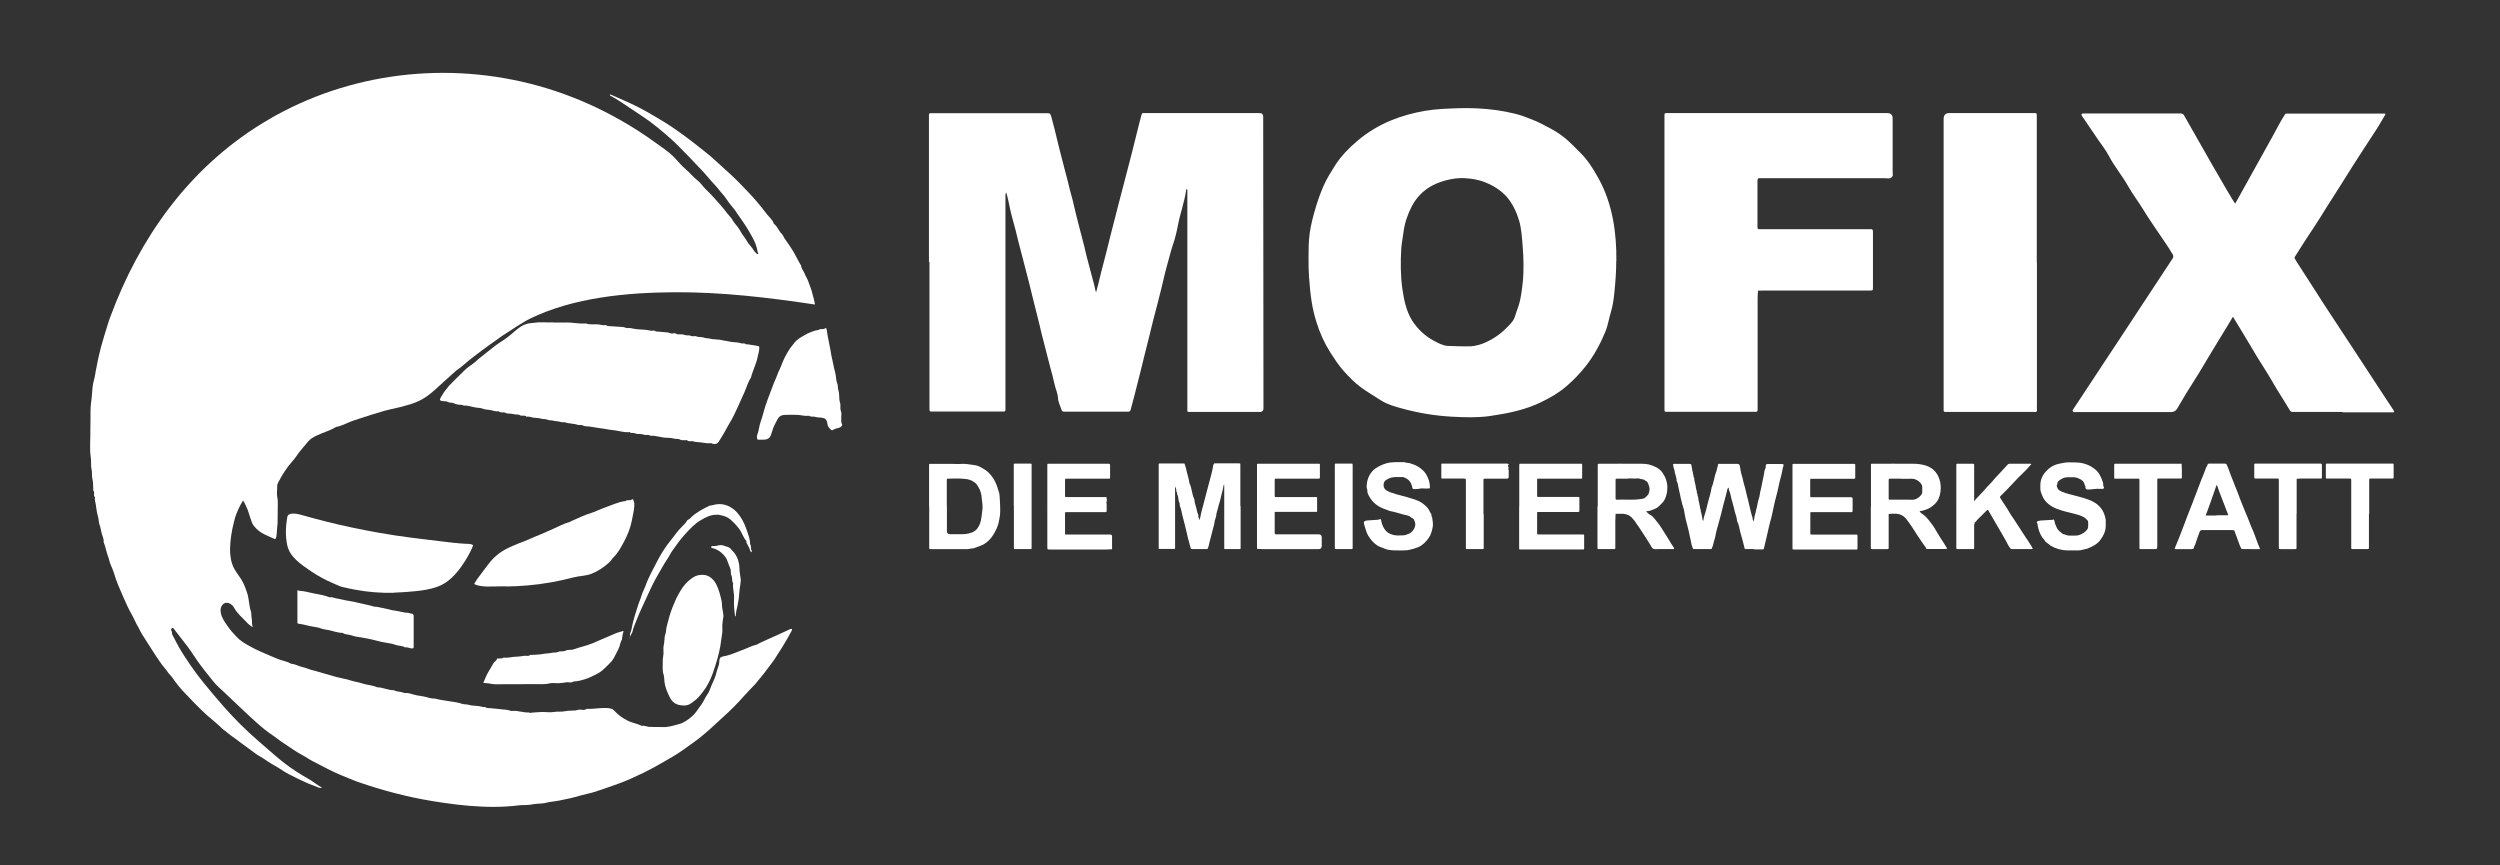
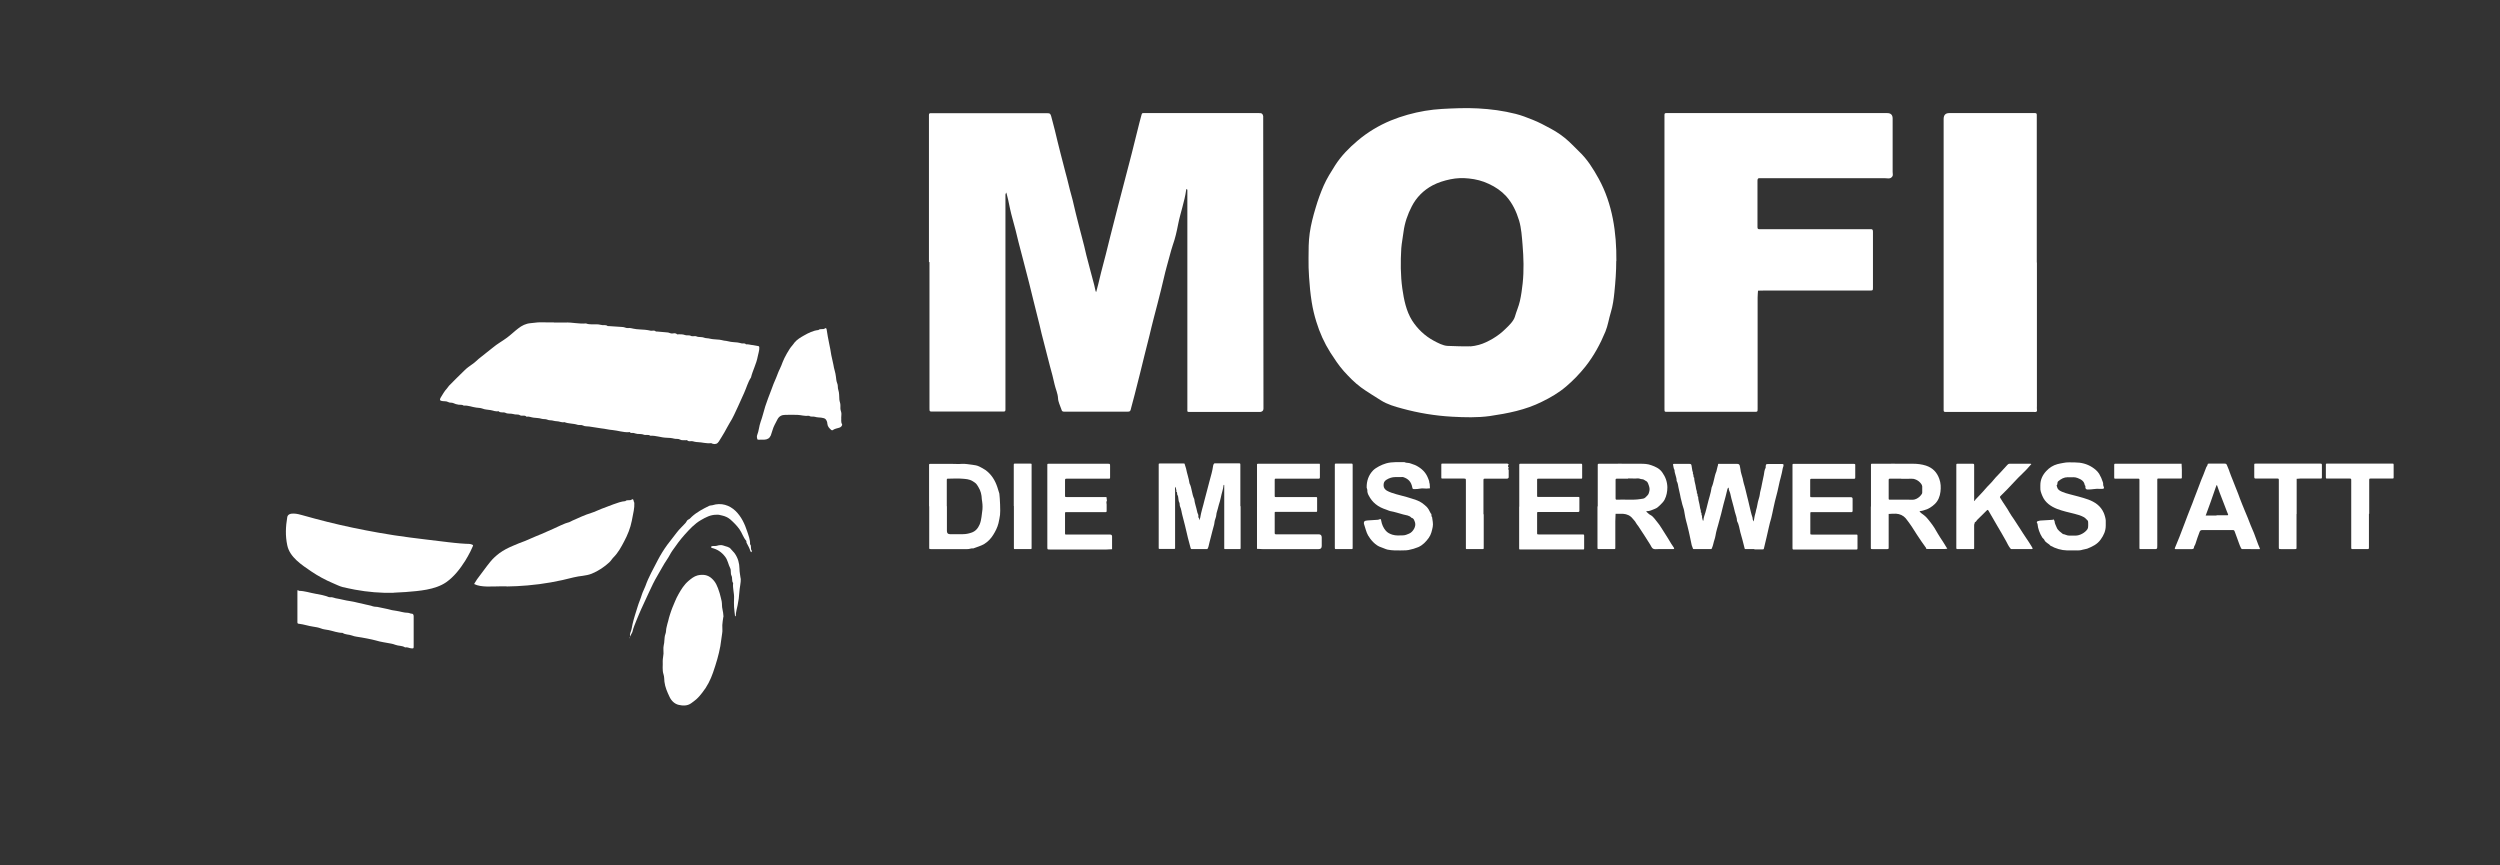
<svg xmlns="http://www.w3.org/2000/svg" viewBox="0 0 189.22 65.47" data-name="Ebene 1" id="Ebene_1">
  <rect x="0" y="0" width="189.22" height="65.47" fill="#333333" stroke="none" />
  <defs>
    <style>
      .cls-1 {
        fill: #fff;
      }
    </style>
  </defs>
  <g>
    <g>
      <path d="M70.31,19.85v-10.76c0-.13,0-.26,0-.39,0-.11.05-.14.15-.13.03,0,.07,0,.1,0,2.91,0,5.82,0,8.73,0,.17,0,.21.03.27.22.1.35.18.71.28,1.07.15.58.27,1.17.43,1.75.13.47.24.95.37,1.43.17.59.29,1.19.46,1.78.13.44.21.9.33,1.35.16.61.3,1.22.47,1.83.12.43.22.87.32,1.3.11.45.52,1.96.6,2.27.04.15.07.3.1.45,0,.03.03.05.05.08.02-.03.26-1.01.37-1.48.11-.46.25-.92.36-1.38.2-.86,1.65-6.48,1.79-6.97.12-.41.82-3.31.91-3.58.03-.1.05-.14.15-.13.03,0,.07,0,.1,0,2.88,0,5.76,0,8.63,0,.08,0,.17,0,.23.04.06.04.1.16.1.19,0,.32.02,14.81.02,21.89,0,.08,0,.16,0,.25,0,.16-.1.23-.24.25-.05,0-.1,0-.15,0-1.7,0-3.41,0-5.11,0-.3,0-.26.01-.26-.26,0-4.38,0-8.76,0-13.13v-3.06c0-.12,0-.23,0-.35,0-.03-.03-.05-.04-.08-.02.02-.05.04-.05.07-.12.89-.44,1.74-.61,2.61-.1.52-.22,1.06-.4,1.56-.18.54-.3,1.09-.46,1.63-.16.57-.28,1.17-.43,1.75-.19.73-.36,1.46-.56,2.18-.12.43-.21.87-.32,1.3-.13.49-.25.98-.37,1.47-.11.43-.22.87-.32,1.3-.14.57-.29,1.13-.43,1.7-.08.33-.18.65-.26.98-.06.28-.08.31-.32.31-1.59,0-3.18,0-4.76,0-.16,0-.18-.09-.21-.19-.09-.27-.24-.55-.25-.83-.02-.37-.18-.69-.26-1.04-.1-.46-.22-.92-.35-1.38-.17-.61-.3-1.22-.47-1.83-.12-.43-.22-.87-.32-1.3-.15-.63-.31-1.25-.47-1.88-.11-.43-.21-.87-.32-1.3-.15-.58-.3-1.16-.45-1.74-.12-.45-.24-.89-.35-1.34-.15-.61-.29-1.22-.47-1.83-.13-.46-.22-.93-.32-1.4-.03-.14-.07-.27-.1-.4-.01-.04-.03-.09-.04-.13-.02.05-.05.1-.06.15,0,.11,0,.23,0,.35v15.55c0,.13,0,.26,0,.39,0,.11-.04.14-.14.14-.55,0-1.09,0-1.64,0-1.24,0-2.48,0-3.72,0-.25,0-.25,0-.25-.27,0-2.19,0-4.38,0-6.57v-4.49Z" class="cls-1" />
      <path d="M122.33,19.75c0,.8-.06,1.59-.14,2.38-.05.5-.12,1.02-.27,1.51-.15.48-.22,1-.41,1.46-.39.94-.87,1.83-1.51,2.64-.44.55-.93,1.06-1.46,1.51-.55.47-1.18.84-1.84,1.16-1.24.62-2.58.88-3.94,1.08-.94.13-1.9.1-2.85.05-1.28-.07-2.55-.28-3.79-.62-.56-.15-1.11-.31-1.59-.61-.51-.33-1.03-.63-1.52-.99-.49-.36-.91-.8-1.31-1.24-.38-.43-.7-.92-1.01-1.4-.46-.73-.81-1.51-1.06-2.33-.15-.48-.27-.98-.35-1.49-.1-.63-.16-1.26-.2-1.89-.03-.47-.05-.95-.04-1.42,0-.64,0-1.27.09-1.91s.26-1.29.45-1.92c.17-.58.37-1.13.61-1.68.24-.54.55-1.03.86-1.52.46-.72,1.05-1.32,1.69-1.86.75-.64,1.61-1.16,2.53-1.54.83-.34,1.7-.58,2.58-.73s1.72-.17,2.58-.2c.95-.03,1.91.02,2.86.15.48.07.96.16,1.43.28.44.11.84.27,1.27.44.48.19.93.43,1.39.68.5.27.96.59,1.38.98.25.23.49.49.74.73.64.6,1.09,1.33,1.51,2.09,1.04,1.9,1.35,4.07,1.33,6.22ZM111.28,26.22c.22-.02.45-.06.66-.12.37-.1.72-.28,1.05-.47.35-.21.67-.45.96-.74.25-.24.61-.58.71-.92.11-.4.29-.78.38-1.19.1-.44.16-.9.21-1.35.1-.95.07-1.94-.01-2.9-.05-.6-.09-1.25-.26-1.83-.21-.69-.51-1.33-.99-1.86-.36-.39-.8-.69-1.3-.92-.48-.23-1-.36-1.51-.41-.46-.05-.92-.04-1.4.06-.48.1-.93.24-1.35.46-.69.37-1.23.91-1.58,1.6-.31.6-.53,1.23-.62,1.92-.05.42-.14.84-.17,1.25-.06,1-.06,2.04.08,3.05.12.83.29,1.69.74,2.41.41.64.97,1.17,1.64,1.53.3.16.69.37,1.03.39s1.53.05,1.73.03Z" class="cls-1" />
-       <path d="M177.32,31.18c-1.26,0-2.51,0-3.77,0-.16,0-.2-.06-.27-.18-.31-.53-.65-1.05-.97-1.57-.23-.38-.44-.77-.68-1.15-.38-.62-.78-1.22-1.14-1.85-.21-.36-.42-.71-.64-1.07-.27-.43-.53-.87-.79-1.3-.04-.07-.05-.11-.1-.01-.28.48-.57.95-.86,1.42-.3.5-.61,1-.91,1.5-.24.4-.47.79-.71,1.19-.33.54-.67,1.07-1.01,1.61-.23.38-.45.77-.68,1.15-.1.17-.24.27-.47.27-2.41-.01-4.83,0-7.24,0-.05,0-.11.02-.14,0-.04-.03-.08-.12-.07-.14.21-.32,7.42-11.23,7.6-11.53.04-.06.02-.19-.02-.26-.16-.28-.34-.55-.52-.82-.59-.89-1.22-1.76-1.78-2.68-.34-.56-.74-1.07-1.06-1.64-.45-.81-1.06-1.52-1.49-2.35-.22-.42-.53-.8-.8-1.2-.41-.61-.82-1.21-1.23-1.81-.06-.08-.02-.16.07-.17.05,0,.1,0,.15,0,2.41,0,4.83,0,7.24,0,.17,0,.23.05.31.2.36.64,3.7,6.54,3.84,6.62.06-.12,2.77-4.98,2.85-5.13.29-.52.55-1.06.88-1.56.05-.08.06-.13.16-.12.07,0,.13,0,.2,0h6.95c.08,0,.17,0,.25,0,.09,0,.1.03.05.11-.19.3-.35.61-.54.91-.39.61-.79,1.22-1.19,1.83-.52.79-1.02,1.59-1.52,2.39-.52.84-1.07,1.66-1.58,2.5-.31.51-.66,1.02-.99,1.52-.34.53-.69,1.06-1.02,1.6-.02.02,0,.07,0,.1.05.13,1.13,1.75,1.57,2.46.57.92,2.44,3.73,2.77,4.24.3.45,2.32,3.55,2.6,3.97.2.3.4.59.59.89.01.02-.01.09-.02.09-.1,0-.2,0-.3,0h-3.57Z" class="cls-1" />
      <path d="M125.98,19.86v-10.86c0-.1,0-.2,0-.3,0-.1.03-.15.14-.14.1,0,.2,0,.3,0,5.47,0,10.95,0,16.42,0q.41,0,.41.41c0,1.35,0,2.7,0,4.05,0,.1.03.21,0,.29-.03.08-.12.16-.2.18-.11.03-.23,0-.35,0h-9.23c-.08,0-.17,0-.25,0-.14-.02-.2.02-.2.18,0,.84,0,1.68,0,2.52,0,.33,0,.66,0,.99,0,.13.03.17.16.17.2-.01.4,0,.6,0h7.54c.08,0,.17,0,.25,0,.15-.02.19.04.19.19,0,.81,0,1.61,0,2.42,0,.59,0,1.19,0,1.78,0,.25,0,.25-.27.25-2.65,0-5.29,0-7.94,0-.16,0-.33,0-.49.01-.01.18-.03.35-.03.53,0,2.8,0,5.6,0,8.39,0,.24,0,.25-.23.25-2.2,0-4.4,0-6.6,0-.22,0-.22,0-.22-.25,0-1.98,0-3.95,0-5.93v-5.14Z" class="cls-1" />
      <path d="M154.17,19.87v10.86c0,.08-.01.17,0,.25.04.2-.07.22-.23.2-.05,0-.1,0-.15,0h-6.3c-.08,0-.17,0-.25,0-.12,0-.13-.06-.13-.15,0-.1,0-.2,0-.3,0-7.24,0-14.48,0-21.72q0-.45.42-.45c2.07,0,4.13,0,6.2,0,.1,0,.2,0,.3,0,.12,0,.13.06.13.15,0,.11,0,.23,0,.35v10.81Z" class="cls-1" />
    </g>
    <g>
      <path d="M132.78,41.56c-.22,0-.43,0-.65,0-.06,0-.08-.01-.09-.08-.09-.4-.21-.8-.32-1.2-.07-.28-.1-.58-.25-.85,0-.24-.1-.45-.16-.68-.05-.23-.11-.45-.17-.67-.06-.24-.14-.48-.18-.72-.03-.15-.14-.28-.11-.44-.02,0-.04,0-.05,0-.02.02-.04.05-.05.08-.09.39-.19.77-.3,1.16-.07.23-.11.49-.18.73-.08.28-.15.57-.23.85-.05.18-.11.37-.15.55-.04.18-.06.37-.12.54-.08.22-.1.45-.2.66-.02.04-.02.07-.07.07-.43,0-.86,0-1.29,0-.07,0-.08-.03-.09-.08-.02-.09-.08-.18-.09-.27-.04-.24-.11-.47-.15-.71-.03-.17-.08-.34-.12-.52-.03-.17-.09-.34-.13-.51-.05-.18-.09-.38-.12-.57-.03-.17-.05-.34-.11-.49-.06-.16-.09-.32-.13-.48-.05-.16-.08-.33-.11-.49-.03-.18-.09-.36-.12-.54-.03-.17-.05-.35-.14-.5.01-.29-.16-.55-.16-.83-.07-.1-.07-.23-.1-.34-.03-.12,0-.12.09-.12.38,0,.76,0,1.14,0,.11,0,.15.04.16.14.01.1.04.21.05.31,0,.11.09.2.05.31.09.08,0,.22.1.29,0,.2.06.38.1.57.02.09.03.19.05.29.03.1.07.2.05.31.11.06,0,.2.1.27,0,.2.06.38.1.57.02.09.03.19.05.29.03.1.07.2.05.31.11.06,0,.2.1.27-.03.12.03.23.05.34,0,.01.02.03.02.04,0-.01.03-.03.03-.04,0-.21.1-.4.15-.6.05-.19.11-.39.15-.58.1-.44.26-.86.32-1.31.18-.39.19-.82.36-1.21.03-.06.02-.14.05-.21.03-.06.02-.14.06-.21.02-.04,0-.12.03-.14.03-.03.1-.01.15-.01.43,0,.86,0,1.29,0,.1,0,.17.04.19.14.02.09.04.17.05.26.02.24.11.47.17.7.03.13.05.27.09.4.1.3.16.62.24.93.07.23.11.47.17.7.08.32.14.64.25.95.01.04,0,.09.01.12.02.06.05.11.08.16,0-.05.01-.1.02-.15.03-.18.06-.37.12-.54.02-.06.03-.13.04-.19.01-.06.04-.12.05-.18.05-.29.11-.57.2-.84.03-.1.03-.21.05-.31.06-.22.11-.45.15-.68.03-.21.1-.41.13-.62.03-.18.04-.38.14-.56.01-.02,0-.05,0-.07.02-.21.02-.21.22-.21.34,0,.67,0,1.01,0,.12,0,.12,0,.12.13,0,.06-.04.11-.05.16-.04.25-.1.49-.16.73-.05.18-.1.36-.13.53-.04.18-.08.36-.12.54-.07.25-.13.49-.19.74-.04.18-.08.36-.12.54-.06.24-.09.49-.16.73-.07.23-.13.46-.18.69-.06.25-.12.5-.17.75-.06.28-.14.56-.2.84-.01.07-.04.08-.1.08-.21,0-.41,0-.62,0Z" class="cls-1" />
      <path d="M93.9,38.33c0,1.03,0,2.07,0,3.1,0,.13,0,.13-.12.13-.34,0-.69,0-1.03,0-.06,0-.1,0-.09-.08,0-.06,0-.12,0-.18v-4.36c0-.07,0-.14,0-.21,0-.01-.01-.03-.02-.04-.01,0-.03.02-.03.03-.03.32-.15.62-.21.94-.04.19-.09.37-.15.55-.05.18-.09.37-.15.55-.04.1-.03.23-.06.34-.03.11-.07.21-.1.32-.03.11-.02.23-.06.34-.09.29-.15.59-.23.88-.06.24-.13.48-.18.72-.01.05-.03.09-.05.13-.02.04-.02.07-.08.07-.39,0-.78,0-1.16,0-.02,0-.05-.03-.06-.06-.07-.26-.14-.52-.21-.79-.08-.31-.14-.63-.22-.93-.07-.25-.12-.5-.19-.74-.07-.24-.08-.49-.19-.72-.04-.1,0-.21-.06-.31-.05-.07-.04-.17-.06-.26-.02-.09-.01-.21-.07-.28-.06-.08.02-.19-.08-.25-.02,0,0-.07,0-.1-.02-.09-.05-.19-.07-.28-.06.09-.03.19-.03.28,0,1.39,0,2.79,0,4.18,0,.06,0,.12,0,.18,0,.06-.02.07-.07.07-.36,0-.72,0-1.09,0-.07,0-.09-.03-.08-.09,0-.04,0-.09,0-.13v-6.03c0-.05,0-.1,0-.15,0-.06.02-.07.08-.07.6,0,1.21,0,1.81,0,.05,0,.07,0,.08.06.02.11.08.21.1.32.07.38.21.74.26,1.12.19.37.17.81.36,1.19.03.31.15.61.21.91.02.09.04.18.09.27.04.07-.03.18.05.26.03.03.02.11.02.17.03-.06.07-.12.08-.19.07-.45.22-.87.32-1.31.12-.49.27-.98.39-1.48.1-.38.22-.76.27-1.15,0-.05.03-.09.05-.13.01-.02.04-.05.06-.05.07,0,.14,0,.21,0,.53,0,1.07,0,1.6,0,.14,0,.14,0,.14.15,0,1.03,0,2.05,0,3.08Z" class="cls-1" />
      <path d="M141.61,38.34c0-1.03,0-2.07,0-3.1,0-.15-.01-.14.14-.14,1.02,0,2.03-.01,3.05,0,.32,0,.65.04.97.14.51.17.83.5,1.01,1,.12.32.13.66.09.98-.04.34-.17.68-.42.92-.23.22-.5.4-.83.48-.06.02-.12.04-.19.05-.05,0-.1.01-.15.02.04.04.06.09.11.13.4.29.39.29.73.72.21.27.39.55.55.85.12.21.26.41.39.61.08.13.16.26.24.39.03.05.06.09.09.14-.06,0-.11.02-.17.02-.44,0-.88,0-1.32,0-.06,0-.13.02-.12-.08-.23-.33-.48-.66-.69-1-.13-.2-.26-.41-.39-.61-.15-.21-.29-.43-.46-.63-.19-.22-.44-.33-.73-.35-.19,0-.37,0-.56.02,0,.18,0,.36,0,.54,0,.67,0,1.33,0,2,0,.08,0,.12-.11.12-.37,0-.74,0-1.11,0-.12,0-.13,0-.13-.12,0-1.03,0-2.07,0-3.1ZM143.9,36.23c-.28,0-.57,0-.85,0-.08,0-.1.03-.1.1,0,.47,0,.94,0,1.41,0,.07.03.08.09.08.32,0,.63,0,.95,0,.16,0,.32-.01.47,0,.14,0,.29.02.43-.01.19-.04.39-.18.51-.34.05-.06.1-.13.09-.22,0-.05,0-.39,0-.44-.01-.14-.15-.28-.25-.37-.12-.1-.27-.17-.43-.2-.14-.02-.28,0-.42,0-.16,0-.32,0-.49,0Z" class="cls-1" />
      <path d="M120.93,38.33c0-1.03,0-2.07,0-3.1,0-.12,0-.13.12-.13,1.03,0,2.07-.01,3.1,0,.28,0,.57.01.83.11.31.11.62.24.83.54.25.35.38.71.39,1.13,0,.33-.06.65-.21.94-.07.14-.19.26-.31.38-.13.13-.26.26-.44.32-.19.07-.38.18-.6.17-.01,0-.03.01-.04.02,0,.01.02.03.03.04.1.08.18.18.29.23.23.12.35.35.51.53.23.27.39.58.58.86.17.25.32.52.48.78.06.1.14.2.2.3.02.02.02.06.02.09,0,0-.04.02-.07.02-.26,0-.52,0-.78,0-.11,0-.22,0-.34,0-.14,0-.29.03-.4-.03-.1-.05-.15-.2-.22-.31-.29-.46-.58-.92-.89-1.38-.07-.1-.15-.18-.21-.3-.05-.11-.16-.19-.23-.29-.18-.23-.43-.34-.72-.36-.19,0-.38,0-.57,0,0,.19-.02.37-.02.56,0,.66,0,1.32,0,1.98,0,.13,0,.13-.12.13-.37,0-.74,0-1.11,0-.11,0-.12,0-.12-.13,0-1.03,0-2.07,0-3.1ZM123.23,36.23c-.28,0-.57,0-.85,0-.08,0-.1.02-.1.1,0,.46,0,.92,0,1.38,0,.09.02.12.11.11.6-.03,1.19.05,1.79-.05.13-.02.26-.02.36-.12.09-.1.21-.18.25-.31.04-.11.07-.24.06-.36-.01-.13-.06-.26-.11-.39-.03-.07-.07-.15-.17-.19-.09-.04-.16-.13-.28-.13-.11,0-.2-.06-.31-.06-.25.02-.5,0-.75,0Z" class="cls-1" />
      <path d="M70.32,38.32v-2.97c0-.05,0-.1,0-.15-.01-.09.04-.09.11-.09.55,0,1.1,0,1.65,0,.23,0,.47.02.7,0,.28-.02.56.04.83.07.17.02.35.05.51.13.16.08.31.16.46.26.46.33.74.79.91,1.31.05.15.1.3.14.45,0,.02,0,.03.01.05.04.28.09,1.34.05,1.59-.04.21-.06.43-.12.64-.08.32-.23.61-.4.88-.17.27-.38.5-.67.68-.27.16-.56.23-.84.34-.15-.03-.29.06-.44.05-.92,0-1.84,0-2.76,0-.13,0-.13,0-.13-.14,0-1.03,0-2.07,0-3.1ZM71.67,38.32c0,.62,0,1.25,0,1.87q0,.24.23.24c.33,0,.65,0,.98,0,.22,0,.42-.04.63-.11.32-.1.51-.33.64-.63.15-.37.15-.76.21-1.14.02-.13,0-.26,0-.38,0-.13-.04-.26-.05-.39-.01-.33-.08-.63-.26-.92-.17-.28-.17-.27-.43-.44-.26-.16-.54-.17-.82-.19-.33-.03-.67,0-1.01,0-.12,0-.13,0-.13.12,0,.66,0,1.32,0,1.97Z" class="cls-1" />
      <path d="M148.07,38.32c0-1.03,0-2.07,0-3.1,0-.12,0-.12.13-.12.37,0,.74,0,1.11,0,.1,0,.11.03.11.12,0,.82,0,1.64,0,2.46,0,.07,0,.14,0,.21,0,.01.02.03.02.04,0-.01.02-.03.03-.04.02-.03.03-.06.05-.08.25-.27.51-.52.74-.8.21-.25.46-.46.65-.71.15-.19.32-.34.48-.52.18-.2.37-.4.55-.6.05-.05.09-.08.17-.08.53,0,1.05,0,1.58,0,.02,0,.04.02.06.03-.01.01-.03.02-.04.04-.39.48-.87.87-1.27,1.32-.32.36-.67.7-1.01,1.04-.08.08-.07.1,0,.21.21.36.47.69.67,1.06.1.18.22.34.33.5.16.26.33.52.5.77.15.23.29.46.45.69.13.18.25.38.37.57.03.04.05.08.07.12.01.03.02.06.03.09-.02,0-.05.02-.07.02-.05,0-.1,0-.15,0-.46,0-.91,0-1.37,0-.06,0-.08-.02-.12-.08-.12-.15-.2-.33-.29-.5-.22-.4-.45-.79-.68-1.18-.22-.38-.44-.76-.66-1.14-.05-.08-.07-.09-.14-.02-.23.23-.46.46-.7.69-.07.06-.09.17-.2.2,0,.08-.06.15-.05.24,0,.51,0,1.03,0,1.54,0,.06,0,.12,0,.18,0,.05-.02.07-.07.07-.4,0-.79,0-1.19,0-.07,0-.09-.02-.09-.09,0-.56,0-1.11,0-1.67v-1.49Z" class="cls-1" />
      <path d="M95.14,38.34c0-1.03,0-2.07,0-3.1,0-.14-.02-.14.14-.14,1.5,0,3,0,4.5,0,.12,0,.12-.03.12.12,0,.3,0,.6,0,.9,0,.1-.03.11-.12.11-1.02,0-2.03,0-3.05,0-.06,0-.12,0-.18,0-.06,0-.07.03-.07.08,0,.41,0,.82,0,1.23,0,.05,0,.08.07.08.06,0,.12,0,.18,0h2.69c.06,0,.12,0,.18,0,.06,0,.09.01.09.08,0,.32,0,.65,0,.97,0,.05-.02.08-.07.07-.06,0-.12,0-.18,0-.94,0-1.88,0-2.82,0-.16,0-.14,0-.14.14,0,.49,0,.97,0,1.46,0,.08.03.1.1.1,1.08,0,2.15,0,3.23,0q.23,0,.23.24c0,.21,0,.43,0,.64q0,.24-.23.24c-1.42,0-2.84,0-4.26,0-.14,0-.27-.01-.41-.02,0-.13,0-.25,0-.38,0-.94,0-1.88,0-2.82Z" class="cls-1" />
      <path d="M114.99,38.33c0-1.03,0-2.07,0-3.1,0-.13,0-.13.14-.13,1.49,0,2.98,0,4.47,0,.03,0,.05,0,.08,0,.06,0,.07.03.07.08,0,.32,0,.65,0,.97,0,.05,0,.08-.07.08-.06,0-.12,0-.18,0h-2.97s-.07,0-.1,0c-.06,0-.09,0-.09.08,0,.41,0,.82,0,1.23,0,.05.02.08.07.07.09,0,.19,0,.28,0,.9,0,1.81,0,2.71,0,.16,0,.14,0,.14.14,0,.3,0,.6,0,.9,0,.08-.03.1-.1.1-.3,0-.6,0-.9,0-.69,0-1.38,0-2.07,0-.13,0-.13,0-.13.12,0,.49,0,.97,0,1.46,0,.11,0,.12.13.12,1.06,0,2.12,0,3.18,0,.05,0,.1,0,.15,0,.07,0,.1.01.1.1,0,.32,0,.63,0,.95,0,.07-.02.1-.09.09,0,0-.02,0-.03,0-1.56,0-3.12,0-4.68,0-.12,0-.12,0-.12-.12,0-1.03,0-2.07,0-3.1Z" class="cls-1" />
      <path d="M135.67,38.33c0-1.03,0-2.07,0-3.1,0-.12,0-.12.12-.12,1.51,0,3.02,0,4.52,0,.09,0,.12.02.11.11,0,.31,0,.62,0,.92,0,.08-.03.1-.1.1-.14,0-.28,0-.41,0-.92,0-1.84,0-2.77,0-.13,0-.13,0-.13.14,0,.38,0,.75,0,1.13,0,.12,0,.12.13.12.92,0,1.84,0,2.77,0,.06,0,.12,0,.18,0,.08,0,.13.05.13.12,0,.32,0,.63,0,.95,0,.02-.04.05-.06.06-.06,0-.12,0-.18,0-.95,0-1.9,0-2.84,0-.12,0-.12,0-.12.13,0,.48,0,.96,0,1.44,0,.13,0,.13.14.13,1.06,0,2.12,0,3.18,0,.06,0,.12,0,.18,0,.06,0,.07.03.07.08,0,.32,0,.65,0,.97,0,.05-.01.08-.07.08-.04,0-.09,0-.13,0h-4.52s-.05,0-.08,0c-.09.01-.12,0-.12-.11,0-.43,0-.85,0-1.28v-1.85Z" class="cls-1" />
      <path d="M79.27,38.32v-2.97c0-.06,0-.12,0-.18,0-.06.02-.07.08-.07.03,0,.07,0,.1,0,1.46,0,2.93,0,4.39,0,.18,0,.18,0,.18.19,0,.27,0,.55,0,.82,0,.12,0,.12-.13.12-1.03,0-2.07,0-3.1,0-.18,0-.18,0-.18.17,0,.36,0,.72,0,1.08,0,.14,0,.14.13.14.55,0,1.1,0,1.65,0,.42,0,.84,0,1.27,0,.07,0,.12.01.1.1-.02.07.06.13,0,.22-.04.06,0,.17,0,.25v.26c0,.09,0,.17,0,.26,0,.02-.04.05-.06.05-.06,0-.12,0-.18,0h-2.69s-.09,0-.13,0c-.06,0-.09,0-.09.08,0,.51,0,1.03,0,1.54,0,.05.01.08.07.08.06,0,.12,0,.18,0h3.02c.05,0,.1,0,.15,0,.09,0,.14.05.14.14,0,.2,0,.39,0,.59,0,.13,0,.25,0,.38-.14,0-.27.02-.41.02-1.44,0-2.88,0-4.31,0-.18,0-.18,0-.18-.19,0-1.02,0-2.03,0-3.05Z" class="cls-1" />
      <path d="M156.89,41.66c-.17,0-.3,0-.43,0-.45-.01-.87-.14-1.27-.36-.13-.17-.37-.22-.46-.44-.03-.07-.11-.11-.15-.17-.21-.33-.33-.69-.36-1,0-.02,0-.04,0-.05-.06-.04-.07-.11-.04-.16.03-.04.1-.04.15-.06.03,0,.06-.02.09-.02.28-.02.55-.03.83-.05.03,0,.05,0,.08,0,.04-.01.1-.05.1-.04.03.04.07.1.08.15,0,.17.1.3.15.45.09.24.3.36.48.51.17.02.31.13.5.12.15-.01.29,0,.44,0,.34,0,.72-.21.91-.48.02-.03.03-.06.04-.09.02-.04.03-.33.02-.39-.01-.06,0-.13-.03-.17-.1-.09-.17-.2-.3-.27-.22-.12-.46-.19-.7-.25-.45-.11-.9-.21-1.32-.37-.48-.19-.91-.48-1.12-.99-.08-.2-.17-.4-.15-.63,0-.06,0-.12,0-.18,0-.42.17-.77.45-1.07.23-.25.51-.43.84-.52.14-.04.29-.06.43-.09.3-.07.61-.04.91-.04.46,0,.9.11,1.29.36.2.13.39.28.53.5.12.2.21.41.28.63,0,.02.02.05.02.07,0,.1,0,.19.05.29.05.11,0,.15-.12.15-.06,0-.12,0-.18,0-.31-.03-.6.06-.91.05-.11,0-.16-.04-.18-.14-.01-.06.03-.14-.05-.19-.04-.31-.28-.44-.54-.54-.1-.04-.2-.06-.31-.06-.15.01-.29,0-.44,0-.28,0-.49.12-.71.3-.12.1-.02.24-.13.31.03.1.05.21.11.29.08.09.19.16.3.2.19.08.39.14.59.19.22.06.43.11.65.17.25.07.51.14.75.23.51.19.94.48,1.17,1.01.07.16.15.45.15.58,0,.13,0,.26,0,.38,0,.4-.15.73-.38,1.05-.26.37-.63.54-1.03.7-.11.04-.24.04-.36.08-.26.09-.52.03-.74.05Z" class="cls-1" />
      <path d="M105.95,41.66c-.15,0-.26,0-.38,0-.18-.01-.37-.02-.55-.06-.17-.04-.33-.13-.49-.18-.41-.12-.79-.56-.98-.89-.15-.26-.2-.55-.3-.83-.03-.07-.03-.19.02-.24.05-.05.16-.06.25-.07.26-.02.52-.04.78-.05.03,0,.06-.02.09-.03.12-.04.13-.03.15.1.05.28.16.54.34.75.13.16.32.25.51.31.26.08.54.06.8.05.16,0,.32-.07.46-.13.17-.07.29-.21.38-.37.08-.15.12-.32.07-.48-.05-.13-.08-.31-.27-.35-.16-.19-.41-.19-.62-.25-.33-.09-.66-.2-1-.26-.09-.02-.18-.07-.27-.1-.3-.1-.58-.22-.83-.43-.22-.18-.38-.39-.51-.64-.07-.12-.12-.26-.11-.42,0-.06-.04-.12-.05-.18-.01-.5.14-.95.49-1.31.21-.21.64-.43.99-.53.46-.13.92-.08,1.38-.09.15.08.32.03.47.1.14.06.29.09.42.16.4.21.72.5.89.94.04.11.1.22.1.34,0,.04.03.08.03.11,0,.11.01.22.02.33-.09,0-.18.02-.27.02-.15,0-.32-.03-.46,0-.15.03-.3.04-.45.04-.12,0-.14-.02-.16-.14-.08-.41-.29-.64-.69-.77-.05-.02-.1,0-.15,0-.15,0-.29,0-.44,0-.24,0-.46.07-.67.2-.18.11-.22.24-.22.43,0,.19.11.31.25.4.22.12.47.2.72.27.53.13,1.05.28,1.56.46.13.05.27.12.38.2.32.25.43.3.66.79.11.06,0,.21.1.27.03.25.1.5.05.75-.06.29-.12.58-.3.83-.21.29-.45.55-.79.7-.24.1-.48.17-.74.22-.25.05-.49.01-.69.04Z" class="cls-1" />
      <path d="M170.35,41.56c-.21,0-.41,0-.62,0-.07,0-.09-.03-.12-.09-.12-.24-.19-.5-.29-.75-.07-.16-.11-.33-.18-.49-.03-.07-.05-.12-.15-.11-.77,0-1.55,0-2.32,0-.11,0-.15.06-.18.12-.11.3-.23.61-.32.92-.03.11-.12.19-.12.31,0,.04-.06.09-.14.09-.41,0-.83,0-1.24,0-.07,0-.08-.02-.05-.1.12-.28.23-.55.34-.83.13-.34.26-.68.39-1.02.14-.39.3-.78.45-1.17.09-.24.2-.48.28-.73.12-.34.27-.67.39-1.02.08-.25.19-.48.29-.73.08-.2.15-.4.23-.6.03-.07.09-.12.1-.19,0-.08.04-.08.1-.08.4,0,.79,0,1.19,0,.08,0,.14.02.17.11.06.17.15.33.2.51.07.21.16.41.24.62.17.47.38.92.54,1.39.11.3.24.6.36.9.16.38.32.76.46,1.14.07.2.18.39.25.59.11.28.21.56.31.84.04.1.08.21.13.31.02.04.02.06-.03.06-.22,0-.45,0-.67,0ZM167.77,39c.27,0,.53,0,.8,0,.07,0,.09-.02.06-.09-.03-.07-.06-.14-.09-.22-.07-.18-.14-.37-.21-.55-.11-.3-.23-.59-.34-.88-.06-.17-.12-.34-.18-.51,0-.01-.01-.03-.02-.04-.01,0-.03.02-.03.03-.02.04-.04.09-.05.13-.13.37-.26.75-.39,1.12-.11.32-.23.64-.35.96-.02.04-.06.07.02.07.26,0,.52,0,.77,0Z" class="cls-1" />
      <path d="M173.82,38.91c0,.84,0,1.67,0,2.51,0,.14,0,.14-.15.14-.34,0-.69,0-1.03,0-.16,0-.16,0-.16-.17,0-.03,0-.07,0-.1v-4.79c0-.06,0-.12,0-.18,0-.08-.03-.1-.1-.1-.53,0-1.05,0-1.58,0-.18,0-.18,0-.18-.19,0-.27,0-.55,0-.82,0-.12,0-.12.13-.12,1.5,0,3,0,4.49,0,.13,0,.26,0,.39,0,.1,0,.11.03.11.12,0,.31,0,.62,0,.92,0,.09-.03.09-.11.09-.51,0-1.02,0-1.52,0-.09,0-.18.01-.28.02,0,.08,0,.17,0,.25,0,.8,0,1.61,0,2.41Z" class="cls-1" />
      <path d="M179.3,38.89c0,.84,0,1.67,0,2.51,0,.15,0,.16-.14.16-.35,0-.71,0-1.06,0-.14,0-.14,0-.14-.16,0-1.32,0-2.65,0-3.97,0-.35,0-.7,0-1.05,0-.16,0-.16-.17-.16-.53,0-1.05,0-1.58,0-.03,0-.07,0-.1,0-.06,0-.07-.03-.07-.08,0-.32,0-.65,0-.97,0-.05,0-.08.07-.08.04,0,.09,0,.13,0h4.73s.09,0,.13,0c.06,0,.07.03.07.08,0,.32,0,.65,0,.97,0,.08-.04.08-.09.08-.39,0-.77,0-1.16,0-.15,0-.31,0-.46,0-.14,0-.14,0-.14.16,0,.58,0,1.16,0,1.74v.77Z" class="cls-1" />
      <path d="M161.93,38.9c0-.85,0-1.69,0-2.54,0-.13,0-.13-.14-.13-.55,0-1.1,0-1.65,0-.12,0-.12,0-.12-.13,0-.29,0-.58,0-.87,0-.13,0-.13.14-.13,1.51,0,3.01,0,4.52,0,.15,0,.29,0,.44,0,0,.15.02.3.02.45,0,.2,0,.39,0,.59,0,.07-.03.08-.09.08-.55,0-1.1,0-1.65,0-.12,0-.12,0-.12.13,0,1.64,0,3.28,0,4.92,0,.29,0,.3-.3.29-.31,0-.62,0-.93,0-.12,0-.12,0-.12-.13,0-.85,0-1.69,0-2.54Z" class="cls-1" />
      <path d="M112.3,38.92c0,.84,0,1.67,0,2.51,0,.13,0,.13-.12.13-.38,0-.76,0-1.14,0-.06,0-.1,0-.09-.08,0-.06,0-.12,0-.18v-4.82s0-.07,0-.1c0-.15,0-.15-.17-.16-.34,0-.69,0-1.03,0-.19,0-.38,0-.57,0-.06,0-.09,0-.09-.08,0-.32,0-.65,0-.97,0-.05,0-.08.07-.08.05,0,.1,0,.15,0h4.62c.05,0,.11-.01.15,0,.06.02.16.03.07.14-.02.02-.01.08,0,.1.06.05.05.09,0,.15-.01.01.04.07.04.1,0,.18,0,.36,0,.54,0,.06-.05.1-.12.11-.05,0-.1,0-.15,0-.49,0-.98,0-1.47,0-.17,0-.17,0-.17.16,0,.85,0,1.69,0,2.54Z" class="cls-1" />
      <path d="M101.03,38.3c0-1.03,0-2.05,0-3.08,0-.13,0-.13.12-.13.37,0,.74,0,1.11,0,.11,0,.12,0,.12.13,0,.5,0,.99,0,1.49,0,1.57,0,3.14,0,4.72,0,.13,0,.13-.12.13-.37,0-.74,0-1.11,0-.11,0-.12,0-.12-.13,0-1.04,0-2.09,0-3.13Z" class="cls-1" />
      <path d="M76.73,38.3c0-1.03,0-2.05,0-3.08,0-.13,0-.13.12-.13.38,0,.76,0,1.14,0,.06,0,.1,0,.09.08,0,.04,0,.09,0,.13v6.05s0,.09,0,.13c0,.05,0,.08-.07.08-.4,0-.81,0-1.21,0-.06,0-.06-.03-.06-.08,0-.43,0-.85,0-1.28v-1.9Z" class="cls-1" />
    </g>
  </g>
  <g>
-     <path d="M40.07,53.96c.3-.03.6-.06.91-.07.31-.01.63.05.93,0,.29-.05.59,0,.87-.06.24-.05.47-.04.7-.05.16,0,.29-.09.46-.07.15.02.32.06.46-.06,0,0,.02,0,.03,0,.55.03,1.09-.11,1.63-.05.1.01.19.04.28.07.07.03.13.09.18.15.28.31.61.53.98.72.34.18.74.23,1.08.4.22-.04.41.08.63.08.3,0,.6,0,.9.01.44.03.85-.11,1.26-.22.4-.1.73-.35,1.03-.61.27-.24.45-.57.67-.85.19-.25.29-.55.48-.81.13-.17.19-.4.28-.61.15-.35.33-.7.41-1.08.06-.27.21-.51.2-.79,0-.09.02-.21.08-.28.05-.06.17-.09.26-.11.49-.08.94-.3,1.4-.47.36-.13.7-.31,1.08-.41.09-.02.17-.09.26-.13.46-.21.91-.42,1.37-.62.31-.14.62-.29.93-.43.03-.01.08,0,.12,0,0,.03,0,.07,0,.09-.23.42-.46.85-.72,1.26-.2.31-.4.62-.6.94-.15.23-.33.44-.49.66-.3.42-.64.82-.97,1.22,0,0-.02.02-.02.02-.27.29-.56.57-.82.87-.51.58-1.05,1.12-1.62,1.63-.36.32-.7.65-1.06.97-.39.34-.78.67-1.2.96-.48.34-.95.7-1.46,1-.47.28-.95.55-1.43.82-.58.32-1.18.61-1.79.88-.51.23-1.03.42-1.55.6-.41.15-.83.28-1.25.42-.31.1-.63.15-.94.24-.29.09-.58.16-.87.23-.25.06-.51.11-.76.16-.36.08-.73.09-1.1.19-.22.06-.47.04-.7.07-.14.01-.28.04-.42.06-.27.05-.58.02-.86.05-.32.04-.64.07-.96.09-.63.04-1.27.04-1.9.01-1.25-.05-2.52-.22-3.74-.42-1.89-.31-3.74-.8-5.54-1.42-.45-.15-.87-.35-1.31-.52-.75-.3-1.44-.7-2.16-1.06-.3-.15-.57-.35-.86-.5-.46-.24-.87-.56-1.31-.84-.29-.18-.55-.4-.83-.59-.89-.59-1.69-1.38-2.47-2.11-.38-.35-.76-.71-1.13-1.07-.31-.31-.69-.6-.96-.95-.41-.52-.84-1.03-1.22-1.58-.29-.42-.57-.87-.89-1.27-.29-.36-.57-.74-.86-1.11-.03-.04-.09-.09-.12-.08-.08.03-.14.14-.09.19.09.1.03.22.08.32.11.21.23.41.33.63.14.28.31.54.47.81.08.14.18.27.27.41.81,1.26,1.78,2.39,2.77,3.53.83.95,1.72,1.84,2.67,2.66s1.8,1.62,2.85,2.3c.31.2.62.39.94.57.3.17.55.37.83.55.06.04.14.06.19.11.02.02-.16.05-.28-.01-.22-.11-.46-.17-.69-.27-.21-.09-1.58-.71-2-1.01-.27-.19-.57-.35-.86-.52-.29-.17-.55-.38-.84-.54-.24-.13-.45-.3-.67-.46-.38-.28-.76-.55-1.14-.84-.18-.14-.38-.26-.56-.41-.08-.07-.17-.14-.25-.21-.08-.06-.17-.11-.24-.18-.37-.37-.78-.69-1.17-1.03-.62-.56-1.19-1.17-1.77-1.78-.3-.32-.58-.67-.83-1.04-.1-.15-.24-.26-.34-.41-.18-.27-.41-.5-.59-.77-.23-.32-.44-.65-.65-.98-.24-.37-.48-.75-.72-1.13-.11-.17-.19-.36-.29-.54-.19-.31-.32-.66-.5-.97-.24-.42-.44-.86-.63-1.3-.25-.59-.53-1.17-.7-1.79-.07-.24-.17-.46-.27-.69-.09-.2-.11-.41-.19-.61-.14-.36-.19-.75-.34-1.1.04-.24-.1-.45-.15-.67-.05-.21-.08-.44-.16-.65-.05-.13-.05-.3-.08-.45-.01-.09-.04-.17-.06-.25-.07-.26-.1-.54-.14-.81-.03-.19-.1-.37-.06-.56-.17-.13.03-.36-.13-.5-.02-.01,0-.07,0-.1-.02-.27,0-.55-.07-.8-.06-.24,0-.48-.06-.7-.07-.3-.01-.61-.06-.91-.11-.73-.01-1.46-.03-2.19,0-.42.02-.83.01-1.25-.01-.44.08-.88.11-1.32.02-.35.05-.71.14-1.05.1-.33.12-.66.2-.99.06-.27.1-.56.17-.84.12-.51.25-1.03.41-1.53.16-.49.29-.99.47-1.47,2.21-5.98,5.92-11.19,11.41-14.59.56-.35,1.14-.68,1.73-.98,3.11-1.61,6.56-2.56,10.05-2.82,1.76-.13,3.54-.09,5.3.13,3.57.44,6.96,1.58,10.1,3.36.94.53,1.85,1.12,2.73,1.76.44.32.92.63,1.3,1.01.32.32.58.67.94.97.3.25.54.56.84.8.26.19.42.46.64.68.23.22.46.45.68.7.34.38.68.75.98,1.16.12.16.28.29.38.47.09.18.23.33.35.48.12.15.23.32.32.49.12.21.29.39.4.6.15.29.41.49.56.77.03.06.09.1.14.15.05.04.09.14.16.1.09-.05-.01-.11-.02-.16-.06-.46-.25-.86-.48-1.26-.15-.26-.3-.52-.47-.78-.18-.26-.35-.53-.54-.78-.09-.12-.16-.26-.26-.38-.26-.3-.5-.62-.72-.95-.11-.16-.25-.28-.37-.44-.18-.26-.41-.48-.62-.72-.2-.23-.4-.46-.6-.69-.2-.22-1.82-1.94-2.47-2.52s-1.37-1.19-2.12-1.69c-.57-.38-1.13-.76-1.71-1.14-.22-.15-.46-.28-.69-.42-.04-.02-.08-.03-.11-.06-.02-.01-.01-.05-.02-.07.02,0,.05-.01.07,0,.49.21.98.43,1.46.65.88.4,1.71.9,2.54,1.4,1.39.83,3.5,2.57,3.59,2.65.47.42.94.85,1.41,1.28.48.44.94.91,1.38,1.38.25.26.5.53.73.81.23.28.46.55.67.84.19.26.47.45.56.77.28.19.36.54.6.76.09.09.13.22.2.33.25.37.52.73.74,1.12.18.32.33.65.53.96,0,.24.2.4.27.62.07.2.21.38.27.58.07.21.15.43.23.63.04.09.3,1.12.27,1.11-3.52-.53-7.07-.95-10.63-.93s-7.64.39-10.94,2c-.35.17-.67.39-1.01.59-.22.14-.43.3-.66.43-.32.19-.62.41-.92.63-.35.25-.7.49-1.04.75-.26.2-.53.41-.8.61-.38.29-.72.63-1.12.9,0,0-.02.02-.03.02-.28.25-.56.5-.84.75-.36.32-.7.66-1.07.96-.44.37-.95.65-1.5.82-.52.16-1.06.3-1.6.41-.24.05-.48.12-.71.19-.5.15-1.01.3-1.5.47-.17.06-.34.11-.52.17-.16.05-.32.12-.48.19-.28.11-.55.25-.84.3-.01,0-.02,0-.03,0-.46.29-.98.42-1.46.65-.26.13-.5.25-.67.47-.31.38-.64.73-.91,1.14-.08.12-.17.23-.27.34-.43.48-.77,1.02-1.07,1.6-.05.09-.09.19-.08.31.01.25-.05.52,0,.76.07.33.04.65.04.98,0,.33,0,.67-.01,1-.02.33-.05.65-.08.97,0,.08-.04.17-.07.25,0,.01-.05.02-.06.02-.24-.11-.49-.21-.73-.33-.36-.17-.61-.36-.86-.67-.14-.18-.19-.4-.27-.62-.07-.2-.12-.41-.2-.61-.08-.2-.18-.39-.27-.58-.02-.04-.06-.07-.09-.1-.02.04-.03.08-.05.11-.19.29-.32.6-.45.92-.08.2-.13.41-.18.62-.17.65-.28,1.37-.29,2.04,0,.48.07.96.28,1.39.16.31.38.58.57.88.21.33.34.71.46,1.08.14.44.12.91.27,1.34.05.16.02.35.06.53.05.19-.02.4.07.59,0,.01-.01.04-.02.06-.02,0-.04,0-.05-.02-.13-.11-.27-.2-.38-.33-.33-.36-.72-.66-.95-1.1-.18-.33-.63-.55-.9-.2-.11.14-.15.33-.12.51.05.44.37.86.62,1.21.16.23.36.43.55.64.27.31.62.52.98.72.3.17.6.32.92.46.38.18.77.32,1.15.49.36.17.77.2,1.11.41.31.01.57.19.87.25.26.05.5.18.76.24.32.07.62.18.93.26.29.08.58.17.87.25.16.04.32.08.48.11.22.04.45.1.66.17.26.08.53.11.79.2.38.13.79.13,1.16.3.43,0,.83.23,1.26.22.25.14.56.09.81.22.33-.05.63.12.94.17.3.05.62.09.92.19.17.06.37.03.56.08.31.09.63.11.94.17.33.06.67.08.99.2.16.06.35.02.52.08.23.07.49.06.73.09.11.01.21.05.32.07.1.02.21-.03.28.07,0,0,.02,0,.03,0,.29.03.58.04.87.08.33.05.66.03.98.15.02,0,.05,0,.07,0,.43-.05.85.15,1.29.11Z" class="cls-1" />
    <path d="M41.92,24.41c.29,0,.58,0,.87,0,.52-.02,1.04.12,1.56.07.28.11.58.05.87.07.13,0,.26.05.39.06.13.01.27-.03.39.07.01.01.05,0,.07,0,.35.02.7.05,1.05.07.14,0,.27.1.42.08.14-.02.28.02.42.05.28.06.58.05.87.08.14.01.28.04.42.07.13.02.28-.06.39.06.01.01.04,0,.07,0,.27.02.53.05.8.07.13,0,.24.1.39.08.11-.02.25-.04.35.06.02.02.09,0,.14,0,.16,0,.3,0,.46.06.14.05.3-.02.46.07.08.04.2,0,.31.01.08,0,.16.06.25.06.14.02.28,0,.43.06.12.05.28.03.42.07.23.06.49.05.73.08.12.01.23.05.35.07.12.01.23.03.36.06.21.06.44.05.66.08.11.01.21.05.32.07.11.02.23-.04.32.07.18-.02.35.05.53.06.13.01.26.06.39.07.08.01.08.05.09.11.01.24-.08.45-.12.68-.1.56-.38,1.05-.51,1.59-.24.36-.34.78-.52,1.17-.16.34-.3.68-.46,1.02-.2.42-.38.86-.64,1.26-.14.22-.25.47-.39.7-.14.23-.27.46-.42.69-.11.18-.26.23-.46.18-.05-.01-.1-.06-.15-.05-.34.04-.67-.07-1.01-.08-.13,0-.26-.04-.39-.07-.13-.02-.27.06-.39-.07-.02-.02-.09,0-.13,0-.14-.02-.28.03-.43-.06-.11-.07-.27-.02-.42-.06-.18-.05-.4-.07-.59-.07-.41-.01-.81-.18-1.22-.15-.15-.12-.34-.02-.49-.08-.17-.07-.33-.04-.49-.06-.1-.01-.19-.05-.28-.07-.1-.02-.21.04-.29-.06-.01-.02-.06-.01-.1,0-.4.02-.79-.12-1.19-.16-.29-.02-.58-.1-.88-.13-.3-.04-.61-.1-.91-.14-.15-.02-.33,0-.45-.07-.15-.08-.29-.01-.43-.06-.32-.11-.67-.07-.99-.2-.21.05-.39-.07-.59-.07-.12,0-.23-.04-.35-.06-.12-.02-.23,0-.36-.06-.12-.06-.3-.02-.45-.07-.18-.06-.39-.05-.59-.08-.18-.02-.34-.11-.53-.07-.14-.16-.34-.01-.51-.12-.12-.08-.32-.02-.48-.08-.19-.06-.42,0-.59-.09-.18-.09-.39.03-.54-.13-.21.05-.4-.05-.59-.08-.21-.04-.43-.03-.64-.12-.13-.05-.3-.05-.45-.07-.32-.04-.62-.18-.95-.15-.12-.09-.26-.05-.39-.07-.14-.02-.28-.06-.4-.12-.12-.06-.25,0-.39-.08-.13-.08-.32-.05-.48-.08-.16-.03-.17-.11-.09-.25.15-.24.28-.49.48-.7.06-.06.1-.15.16-.21.39-.39.78-.79,1.18-1.17.17-.17.37-.31.57-.45.18-.12.33-.27.49-.41.35-.29.72-.56,1.07-.85.33-.28.72-.49,1.07-.75.3-.22.56-.48.85-.7.28-.22.58-.37.94-.4.19-.01.37-.05.56-.06.21-.01.42,0,.62,0h.59Z" class="cls-1" />
    <path d="M29.79,44.87c-.98.02-1.96-.06-2.93-.24-.32-.06-.63-.13-.94-.2-.26-.07-.47-.19-.72-.29-.57-.24-1.12-.54-1.64-.89-.73-.5-1.64-1.08-1.82-1.99-.15-.71-.12-1.39,0-2.11.07-.45.86-.24,1.13-.16.64.18,1.27.35,1.91.51,1.28.32,2.58.59,3.88.82.78.14,1.57.26,2.35.36.4.05.8.1,1.2.15.58.07,1.16.14,1.74.21.29.03.59.07.88.09.15.01.29.02.44.03.13,0,.29,0,.41.04.11.05.16.04.1.16s-.11.25-.17.37c-.12.24-.25.47-.39.7-.39.62-.85,1.22-1.45,1.64-.84.58-2.07.66-3.06.74-.3.02-.61.04-.91.05Z" class="cls-1" />
    <path d="M38.34,44.38c-.17,0-.34,0-.52,0-.56,0-1.41.09-1.92-.17-.01-.03,0-.04.02-.07.09-.12.15-.26.25-.38.32-.41.61-.84.94-1.24.21-.26.45-.47.7-.66.3-.22.64-.39.99-.54.16-.07.33-.14.5-.21.3-.11.6-.22.89-.36.28-.13.57-.24.86-.36.26-.11.52-.24.79-.35.42-.18.82-.41,1.27-.53.07-.02.13-.07.2-.1.48-.21.95-.44,1.45-.59.26-.08.51-.21.77-.31.3-.12.6-.23.9-.34.29-.1.59-.22.9-.24.14-.14.35,0,.5-.13.02-.02.11-.03.12.07,0,.07.06.14.06.21.02.37-.07.72-.19,1.34-.11.56-.32,1.07-.58,1.56-.22.42-.45.85-.8,1.2-.12.12-.2.27-.32.38-.39.36-.84.66-1.33.86-.44.18-.91.16-1.37.28-1.14.3-2.31.51-3.49.61-.53.05-1.06.07-1.59.08Z" class="cls-1" />
    <path d="M54.75,46.68c-.03.21-.07.42-.08.63-.01.21.03.42-.01.62-.06.33-.08.66-.14.98-.06.33-.14.66-.23.98-.09.34-.21.67-.32,1.01-.19.55-.45,1.07-.82,1.53-.14.18-.28.35-.45.5-.12.11-.26.2-.39.3-.29.21-.64.19-.94.12-.31-.07-.56-.31-.7-.62-.17-.36-.33-.72-.38-1.13-.02-.19-.01-.39-.07-.56-.11-.34-.04-.68-.06-1.01,0-.19.05-.37.06-.56.01-.2-.03-.4.01-.59.04-.16.05-.3.06-.46.01-.14.02-.29.07-.42.07-.17.04-.35.09-.52.04-.17.08-.34.13-.5.04-.15.07-.31.13-.47.06-.16.1-.33.17-.49.15-.34.27-.69.46-1.02.21-.38.44-.75.77-1.03.2-.17.42-.35.69-.42.4-.09.77-.05,1.08.24.28.26.41.53.59,1.11.06.2.1.4.15.6.04.2.01.41.06.6.05.19.06.37.08.57Z" class="cls-1" />
    <path d="M63.67,31.6c.02.15-.04.33.06.5.05.08-.07.24-.2.27-.17.05-.36.08-.51.19-.02.02-.09,0-.11-.02-.14-.13-.27-.25-.29-.47,0-.12-.06-.27-.14-.35-.07-.07-.21-.09-.33-.11-.15-.02-.3-.01-.46-.06-.14-.05-.31.03-.45-.08,0,0-.02,0-.03,0-.3.04-.58-.06-.87-.07-.3-.01-.6,0-.9,0-.27,0-.48.1-.61.37-.13.26-.28.5-.36.79-.04.13-.08.27-.13.4-.1.22-.26.31-.51.32-.08,0-.16,0-.24,0-.09,0-.24.01-.26-.02-.04-.1-.06-.24-.02-.33.13-.32.14-.67.26-1,.14-.38.23-.78.35-1.17.13-.41.29-.8.44-1.2.12-.33.24-.66.39-.98.09-.21.16-.44.27-.65.09-.17.15-.35.22-.53.12-.32.5-1.01.71-1.23.08-.08.13-.18.2-.26.19-.22.44-.37.69-.51.35-.2.7-.38,1.11-.42.14-.14.35,0,.5-.13.05-.04.11,0,.12.1.05.36.12.71.19,1.06.06.29.12.58.16.87.04.24.12.48.16.73.04.3.16.59.19.9.02.17.03.34.1.51.07.15.02.32.08.49.08.23.06.48.08.73.01.15.09.29.08.46-.01.15-.01.3.05.46.05.13.01.3.01.47Z" class="cls-1" />
    <path d="M22.51,45.91c0-.38,0-.76,0-1.14,0-.11.02-.15.11-.05.43,0,.84.15,1.26.22.34.06.68.12,1,.25.08.03.18,0,.27.02.08.01.16.05.25.07.38.06.74.17,1.12.22.19.03.38.07.57.12.19.05.38.07.57.13.19.05.38.07.56.14.14.05.3.02.46.07.22.06.45.08.67.14.21.06.42.11.63.13.3.04.58.15.88.15.11,0,.2.07.32.07.09,0,.13.09.13.2,0,.33,0,.67,0,1,0,.42,0,.83,0,1.25,0,.18,0,.19-.19.17-.15-.01-.29-.11-.46-.07-.23-.15-.5-.1-.75-.2-.19-.08-.4-.1-.6-.14-.19-.04-.39-.06-.58-.11-.2-.06-.4-.1-.59-.15-.25-.06-.51-.1-.77-.15-.25-.05-.51-.06-.73-.15-.23-.09-.5-.05-.71-.2-.37,0-.71-.14-1.05-.21-.2-.04-.41-.05-.6-.13-.18-.07-.38-.1-.57-.13-.37-.05-.72-.18-1.09-.22-.1,0-.11-.05-.11-.13,0-.39,0-.78,0-1.18Z" class="cls-1" />
-     <path d="M42.96,51.63c-.22.03-.44.07-.66.08-.23.01-.47-.04-.69.01-.4.1-.79.05-1.19.06-.98.01-1.96,0-2.94.01-.22,0-.42-.07-.63-.08-.09,0-.18-.01-.27-.02.04-.1.08-.19.12-.29.16-.43.43-.79.64-1.19.07-.13.24-.18.27-.34,0-.02.06-.03.09-.03.14,0,.29.02.42-.07.35.05.69-.08,1.04-.07.16,0,.33-.04.49-.06.16-.03.34.06.49-.07.02-.02.07,0,.1,0,.3-.02.61-.02.9-.08.19-.04.38-.02.56-.07.18-.05.38,0,.52-.07.2-.1.41,0,.61-.11.16-.09.4-.02.58-.09.46-.17.95-.26,1.41-.45.6-.25,1.19-.52,1.79-.77.17-.07.35-.11.52-.16.05-.01.09-.02.05.08-.06.14-.07.32-.1.48,0,.02,0,.05,0,.07-.15.22-.15.49-.27.72-.1.19-.2.38-.29.57-.09.19-.21.36-.37.51-.26.24-.48.52-.78.7-.26.15-.53.29-.8.4-.37.14-.76.27-1.16.28-.14.12-.3.05-.46.06Z" class="cls-1" />
    <path d="M54.21,38.96c-.43,0-.79.19-1.15.4-.49.28-.87.7-1.24,1.11-.34.38-.64.79-.93,1.21-.15.21-.25.45-.4.66-.27.39-.48.82-.73,1.23-.24.4-.44.83-.64,1.26-.2.42-.4.85-.59,1.28-.12.28-.25.57-.36.85-.11.28-.23.55-.3.85-.02.09-.09.17-.13.26-.02.04-.02.08-.03.12-.01-.05-.04-.1-.03-.15.01-.08.04-.17.07-.25.07-.18.08-.38.13-.57.1-.44.25-.87.38-1.3.09-.31.23-.6.32-.91.07-.23.19-.43.27-.65.24-.69.61-1.32.94-1.97.21-.4.45-.79.72-1.16.23-.31.47-.61.71-.92.2-.27.45-.48.67-.73.07-.08.11-.22.2-.25.12-.05.18-.13.26-.21.39-.36.85-.6,1.32-.83.08-.04.17-.03.25-.05.67-.22,1.3,0,1.75.43.45.44.7.99.89,1.57.1.31.23.62.21.95.14.14,0,.36.14.5.01.01-.02.07-.04.11-.02-.02-.06-.05-.07-.07-.06-.23-.18-.43-.29-.64-.03-.04,0-.12-.03-.16-.23-.26-.31-.59-.51-.87-.2-.28-.44-.52-.7-.75-.17-.14-.38-.24-.61-.29-.14-.03-.28-.08-.42-.06Z" class="cls-1" />
    <path d="M56.07,43.77c.01.35-.09.7-.11,1.05-.02.32-.06.66-.13.98-.05.27-.14.53-.14.81,0,.01-.02.03-.04.04,0,0-.02-.01-.02-.02,0,0,0-.02,0-.03-.02-.22-.06-.44-.07-.66-.01-.22-.01-.44,0-.66.02-.39-.12-.76-.07-1.15-.13-.17-.03-.38-.13-.57-.08-.16-.01-.39-.09-.55-.15-.29-.18-.61-.39-.88-.27-.35-.59-.56-1.01-.66-.02,0-.05-.05-.05-.07,0-.02.03-.06.06-.06.12-.03.24,0,.37-.03.15-.05.36-.08.5-.02.19.08.44.08.58.28.09.12.21.21.29.33.24.35.34.72.35,1.14,0,.26.06.51.09.77Z" class="cls-1" />
    <path d="M47.63,48.24s.02.03.02.05c0,0-.01.02-.02.02,0-.02-.02-.03-.02-.05,0,0,.01-.02.02-.02Z" class="cls-1" />
  </g>
</svg>